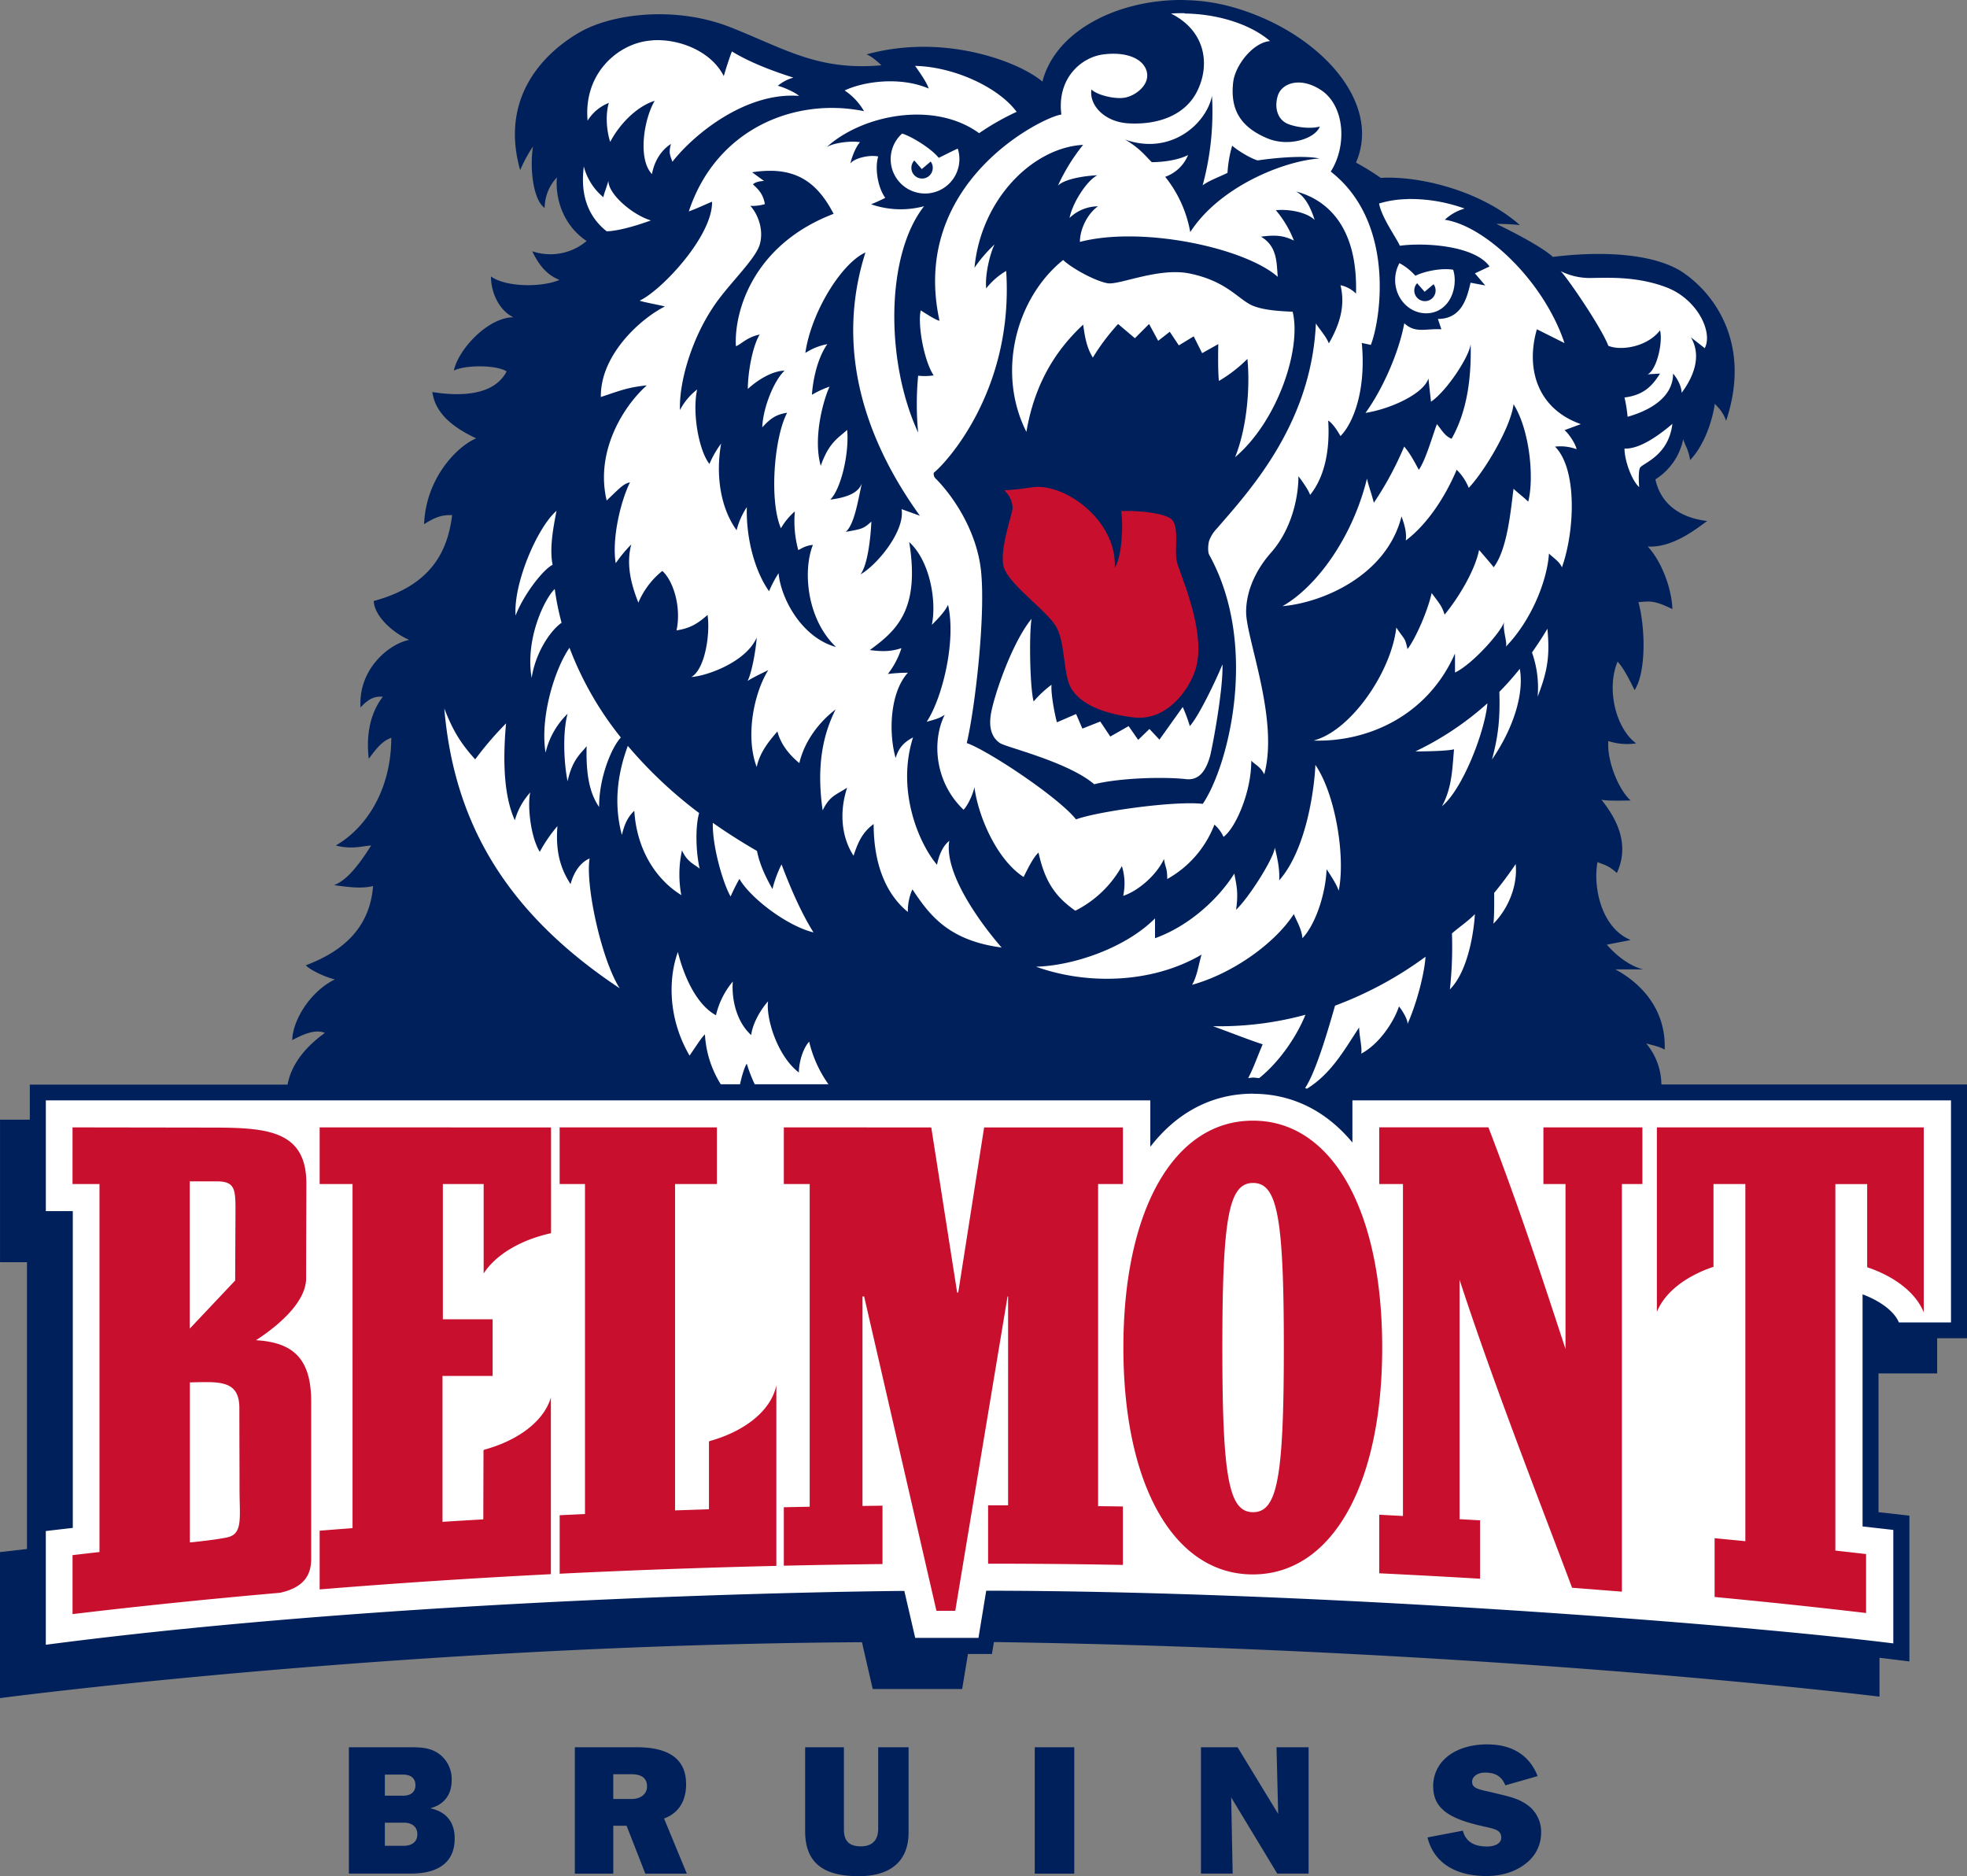
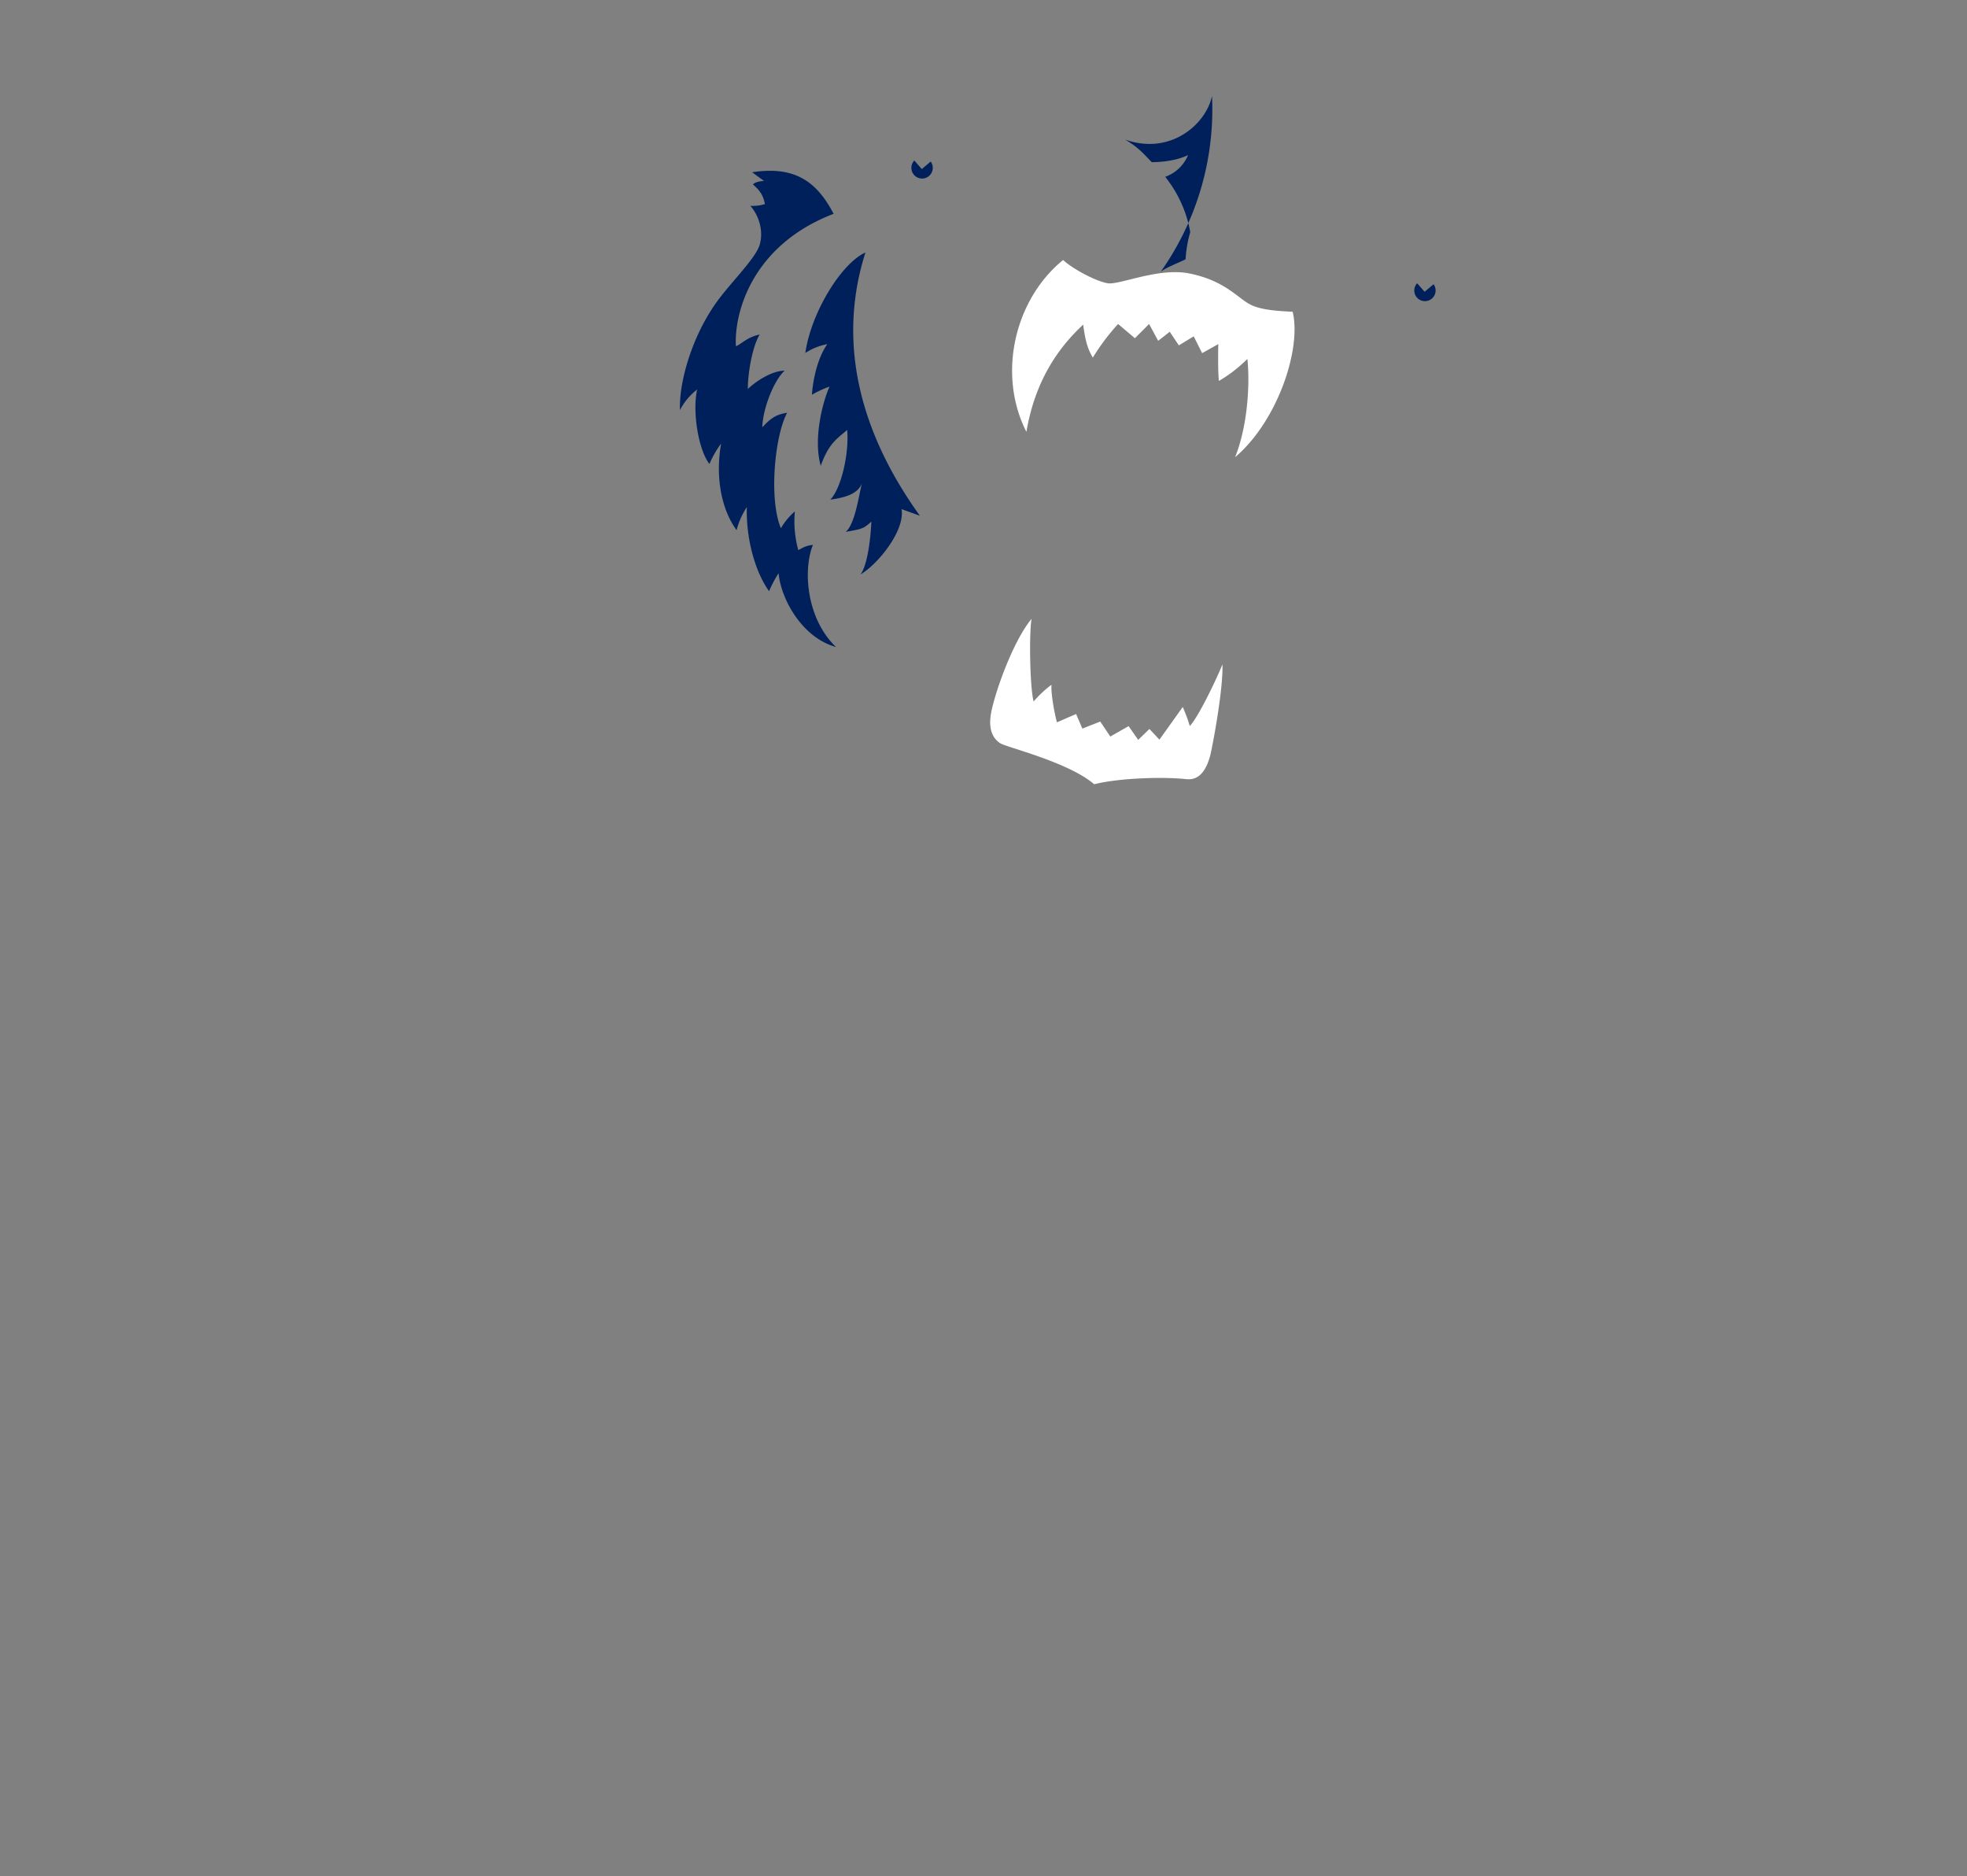
<svg xmlns="http://www.w3.org/2000/svg" id="Layer_1" data-name="Layer 1" viewBox="0 0 723.06 689.58">
  <rect x="0" y="0" width="723.06" height="689.58" fill="#808080" stroke="none" />
  <defs>
    <style>.cls-1{fill:#00205b;}.cls-2{fill:#fff;}.cls-3{fill:#c8102e;}</style>
  </defs>
  <title>belmont-bruins-logo</title>
-   <path class="cls-1" d="M448.66,30.21h0c-23.52-.31-47.07,10.84-52,30-8.5-7.28-36.13-17.9-64.67-10,1.83.6,4.56,3.07,5.47,4-23.37,2.08-35.6-6.15-55.53-14S238.8,35.1,226.68,42c-11.88,6.8-29.86,22.86-22,50.76a50.58,50.58,0,0,1,4.72-8.71c-1.23,7.59-.09,19.5,4.28,22.59a16.55,16.55,0,0,1,4.51-11.23c-.71,7.89,2.41,17.74,10.93,23.37a20.62,20.62,0,0,1-20,3.77c2.45,5.08,5.26,8.63,10,10.54-6.57,2.82-19.71,2.68-25.18-1.27,0,6,3.09,12.57,8.26,15-9.11,0-20.09,11.41-21.9,19.6,4.3-2.16,15.69-2.11,19.41.3-4.56,8.72-16.37,9.3-27.31,7.59,1,7.12,6.37,12.44,16.09,17-7.6,3.33-18.51,15.18-19.12,31.57,5.16-3.34,7.57-3.35,10.31-3.35-1.57,12.52-7,25.69-28.83,31.57.31,6.07,7.91,12.17,13.05,14.29-7.58,1.52-18.8,10.89-17.89,24.85,2.76-3.07,5.15-4.24,8.19-3.94-5.17,6.67-6.07,15.22-5.17,22.8,2.57-3.49,4.81-6.5,8.27-7.72,0,18.52-8.71,32.83-20.39,39.58,5.75,1.52,9.39.27,13,0-3.65,5.77-8.51,12.75-13.67,14.57,6.46.92,10.43,1.26,14.37.35C149.29,373,137.13,380.74,125.89,385c2.13,2.29,9.17,5,10.71,5.16-9.13,4.48-15.52,15-15.71,22.35,5.83-3.2,9.41-3.76,12-2.66-8.09,5.81-12.5,12.37-13.71,19H24.43v12.88H13.48v52.4h9.91v105.4l-9.92,1.14v53.67s147.45-19.53,316.85-20.55l3.95,17.2h32.88l2.14-12.88h8.81s.31-1.85.73-4.38c185.75,2.71,325.53,20.07,325.53,20.07V639.5l11,1.36V587.28L704,586V535h21.56V522.06h11V428.8H624.19a23.88,23.88,0,0,0-5.59-15.08c3.11.85,4.81,1.14,6.8,2.27.56-15.6-9.64-24.95-18.16-29.5h10.21c-4.54-1.12-9.35-4.53-13.32-9.07l8.78-1.71c-11-4.54-13.89-19.84-12.2-28.64,2,.85,4,1.13,7.11,4,5.39-11.63-1.43-21.56-5.67-26.94,2.26.56,9.07.29,10.76.29-4-3.41-8.78-13.9-8.23-21.85a21.9,21.9,0,0,0,10.22.85c-7.37-5.38-11.06-19.84-6.81-30.05,2.27,2.55,4,5.95,6.25,10.49,4.25-6.53,4-22.69,1.42-32.34,4.26-.28,5.38-.86,12.48,2.55-.29-7.66-4-17.58-9.08-23,8.79.56,17.3-6,21.83-9.36-11.34-1.42-17.3-7.38-19-15.32a22.75,22.75,0,0,0,10.21-14.74c.85,2.55,2,4,2.55,7.65,5.39-5.67,8.23-14.75,9.08-20.7,1.14,1.41,2.84,2.55,4.15,6.27,9.54-28.61-4.63-47-16-54.61-9.11-6.06-26.44-8.23-47.68-5.63-5.2-4.76-20.8-12.13-20.8-12.13a79.07,79.07,0,0,1,8.66.43c-14.73-13-37.7-18.19-51.13-17.33a100.64,100.64,0,0,0-9.1-5.64c10-23-15.16-49.39-47.23-57.63a68.94,68.94,0,0,0-16-2.08ZM560.3,671.34c-12.39,0-20,6.55-20,15.39,0,7.63,5.09,11.38,15.59,14.06,6.17,1.61,9.44,1.47,9.44,4.89,0,1.8-1.94,3.2-5.22,3.2-5,0-7.89-1.94-8.9-5.82l-13,2.48c2.21,9,9.9,14.19,21.67,14.19,6.36,0,11.72-2,15.54-5.5a14,14,0,0,0,4.55-10.3,12.11,12.11,0,0,0-4.48-9.9c-3.62-2.88-7.84-3.63-12.39-4.76-5.49-1.34-8.49-1.46-8.49-4.21,0-1.81,1.94-3.35,4.74-3.35,3.82,0,6.08,1.35,7.49,4.69L578.69,683c-2.94-7.56-9.29-11.64-18.39-11.64ZM141.72,672.4v46.44h22.62c10.72,0,16.27-4.47,16.27-12.91,0-6-3.07-9.83-9-11.1,5.15-1.34,7.9-5,7.9-10.38a11.54,11.54,0,0,0-4-9.11c-3.21-2.67-6.69-2.94-11.18-2.94Zm83.06,0v46.45h14.13v-17.6h4.89l6.88,17.6h15.26l-8.37-20.27c5.23-1.88,8.11-6.3,8.11-12.59,0-9.11-6.09-13.59-18.21-13.59Zm84.66,0v30.93c0,11.18,6.29,16.46,19.62,16.46,12,0,18.4-5.69,18.4-16.13V672.4H336.29v29.92c0,4.28-2.22,6.5-6.43,6.5s-6.17-2-6.17-6.1V672.4Zm84.4,0v46.45h14.52V672.4Zm61.1,0v46.44h11.65l-.54-28,16.93,28H494.5V672.4H482.71l.61,24.5L468.4,672.4Zm-216,9.91h6.56c3.89,0,5.82,1.47,5.82,4.55,0,2.54-2.13,4.55-5.61,4.55H238.9v-9.1Zm-84,.14h6.74c2.82,0,4.5,1.39,4.5,3.88s-1.68,3.87-4.5,3.87h-6.74v-7.75Zm0,17.67h6.94c3.15,0,5,1.6,5,4.28s-1.88,4.22-5,4.22h-6.94Z" transform="translate(-13.47 -30.21)" />
-   <path class="cls-2" d="M448.93,35.05c-1.67,0-3.32,0-5,.15,12.84,6.42,14.49,19,9.5,28.76-4.39,8.56-14.13,12.19-25.08,11.59-9-.49-14.61-6.84-13.66-12.47,1.71,1.9,8.45,3.75,12.36,3s8.78-4.52,8.07-9c-.78-4.9-6.9-8-15.93-6.89-8.33,1-17.28,8.93-15.56,22.11-6.81.87-55.88,24.92-44.8,75.8-1.43-.24-5.35-2.86-6.9-3.8-1.19,5.23,1.19,18.54,4.75,23.88a22.27,22.27,0,0,1-5.7.12,109.69,109.69,0,0,0,0,20.92C338.9,163.07,339,124,353.16,106a33.24,33.24,0,0,1-19.49-.71,54,54,0,0,0,5.23-2.37c-2.73-3.69-3.92-10.81-2.61-15.2-3.33-.72-9,.7-10.22,2.61.71-3.33,2.57-7,3.56-7.85-3.18-.59-9.58.16-12.24,1.78,12.73-11.66,39.22-17.29,56-5.1a93.94,93.94,0,0,1,13.79-7.85c-6.66-9-23-16.57-37.32-16.88,2.37,3.34,4.28,6.19,5,8.33-10.46-4.52-24-2.62-30.9.71a22.7,22.7,0,0,1,7.12,7.6c-25.66-5.22-54.43,6.66-64.41,36.84,3.33-1.18,6.66-2.84,8.55-3.56.24,12.6-18.53,32.56-26.61,36.36.95.47,7.6,1.67,9.27,2.14-9,4.52-23.78,17.83-23.54,33.28,7.13-2.38,10-3.57,16.89-4.28-8.8,7.85-19,24.48-14.75,42.31,4.76-4.52,6.18-6.18,8.56-6.66-3.8,7.85-6.65,21.39-5.23,29.71a51.41,51.41,0,0,1,5.71-6.9c-2.15,8.08.47,15.93,2.61,21.4a29.73,29.73,0,0,1,8.8-11.65c3.8,3.33,7.12,12.84,5.23,21.86,4-.7,6.89-1.65,11.4-5.7,1,6.42-.71,19.74-5.93,22.82,6.17-.47,20.19-5.71,24-14.5-.25,4-1.67,12.6-3.34,15.93,3.1-1.91,5.95-3.09,7.61-4-5.22,8.31-8.56,24.23-4.27,35.65,1.17-5.47,4.52-9.5,7.61-13.07,1.43,5.47,5.22,9.27,8.07,11.64,1.9-8.31,7.62-15.44,13.32-19.72-4.52,9-7.14,20.44-4.76,37.07,2.61-5.23,4.51-5.46,9-8.31-3.34,10.22-1.43,19.26,2.37,25,1.9-5.94,3.8-9,7.38-11.65,0,7.6,1.17,23,12.58,32.32a19.24,19.24,0,0,1,1.67-8.31c6.18,9.26,13.07,18.77,32.8,21.38-5.23-5.94-21.39-26.14-19.25-39.22-2.61,2.14-3.81,5.48-4.52,8.8-6.66-7.84-15-27.33-8.8-46.81-3.08,1.65-5.22,3.56-6.4,7.59-2.62-9.27-2.15-24,4.5-31.37a63.41,63.41,0,0,0-7.36.47,30.41,30.41,0,0,0,5-9.5c-4.28,1.43-7.61,1.19-11.64.71,9.74-7.13,18.54-14.74,14.49-39.7,7.6,6.94,10.15,21.59,8.32,30.43,2.14-2.14,4.75-4.75,5.95-7.37,3.08,13.31-2.14,34.46-7.85,43,2.38-.71,4.75-1.18,6.65-2.61-4.76,9.51-3.79,24.72,6.91,34.94,1.66-1.67,3.55-6,4-8.33,1.2,10,7.85,26.39,18.07,33.05,1.9-3.81,3.56-7.13,5.48-9,2.36,10.92,6.41,16.4,13.53,21.39a40.38,40.38,0,0,0,17.12-16.4,21.48,21.48,0,0,1,.48,10.93c5.22-1.67,12.12-7.37,15-13.55.48,3.33,1.19,3.1,1.19,7.37a38.82,38.82,0,0,0,17.35-20,13.38,13.38,0,0,1,3.34,4.51c4.27-3.09,10.21-16.16,10.21-28,1.66,1.68,3.33,2.15,4.76,5,5.47-20.21-6.66-49.9-6.66-59.66,0-8.56,4.34-16.36,9-21.63,7.85-8.79,10.23-20.7,10.23-28.28,1.42,1.89,3.8,5.22,4.28,6.89,5.22-6.42,7.37-16.17,6.66-27.34,1.66,1,3.56,4,4.51,5.71,4.52-4.52,9.51-16.4,7.84-34.23l3.32.71c3.58-9,9.27-44.92-14.73-63.7,6.19-9.75,5-24.34-3.57-29.95-7.6-5-14.5-2.61-15.92,2.14s.24,8.8,3.57,10.22c3.66,1.57,9.5,1.9,11.89,1-1.44,4.27-11.18,7.85-19.5,4.28-10.05-4.3-13.4-10.87-12.35-20.43.72-6.41,7.38-14.74,13.57-15.22-7.48-6.44-19.71-10-31.4-10.13h0Zm-195.51,10a24.33,24.33,0,0,0-4.07.58C239.09,48,228,58.2,229.47,74.56a16,16,0,0,1,7.8-6.53c-1.51,5.28-.49,11.32.51,14.33,4-7.54,10.56-13.33,16.35-15.1-4,6.81-6.28,21.4-1,26.94,1.25-6.8,5.28-10.06,7-11.07-1,3.27-.25,4.27.51,6.54,8.06-10.32,27.18-25.72,46.56-24.21-1-1-5-3-7.81-3.72a15.26,15.26,0,0,1,5.73-3c-9.86-3.13-17.18-6.3-22.59-9.62-.76,1.76-2.52,7.3-3,9.06-4.58-9.09-16.28-13.77-26.13-13.16Zm91.65,34.26a12.63,12.63,0,1,0,21.07,9.41,12.23,12.23,0,0,0-.61-3.89c-2.51,1.11-5.37,2.66-7,3.38-2.74-3.45-10.11-7.95-13.44-8.9Zm-117,12c-.36,3.67-2,15.74,8.43,23.92,4.26-.13,10.73-2,16.23-4-6.83-2.08-15.62-9.65-15.62-14.53-.86,3-1.58,4.51-1.84,6a21.68,21.68,0,0,1-7.2-11.35ZM530.81,103.4a37.46,37.46,0,0,0-10.4,1.61c1,5.38,6.66,13,7.61,15.52,9.5-1.26,27.56,0,33,7.62l-5.38,2.53,3.8,4.44-5.4-1c-1.26,5.38-3.15,13.31-12,13.31l1.27,3.8c-6-.31-9.51,1.59-13.63-2.21-1.9,10.45-7.85,24.12-14.26,32.95,9.82-1.58,21.54-7.28,23.13-12.67l.95,8.55c5.71-3.8,14.26-16.79,14.57-21.24.32,12.37-1.26,24.73-7,34.87-2.54-1-3.8-3.48-5.39-5.39-1.27,3.17-4.12,13.31-6.66,16.79-2.21-4.11-3.48-6.34-5.38-8.54A121.6,121.6,0,0,1,518.5,215c-1-3.81-1.89-6-2.54-8.88C510.59,228,497.27,246,484.91,253c14.89-1.27,38.36-11.4,43.75-33,1.26,3.49,1.89,6,1.57,8.87,7.6-5.7,14.27-15.52,18.71-26a19.11,19.11,0,0,1,4.43,6.65c6-6.33,15.52-22.5,16.47-30.74,6,9.51,7.62,27.25,5.39,35.81-1.58-1.58-4.12-3.48-5.39-4.75-1,7.61-2.22,22.19-7.29,28.85-1.26-1.59-3.47-4.13-5.38-6.35-1.58,7.92-7.93,18.06-12.67,23.77-1-3.17-1.91-4.12-4.77-7.93-1.26,6-5.71,16.49-8.87,20.61-1-4.43-.94-3.17-4.11-7.92-1.9,16.48-16.8,38-30.43,41.53,19.64.63,41.83-8.89,52-32v7c6.66-3.16,17.44-15.54,18.07-18.71-.63,3.17,1.27,7.61.63,9.2,9.51-9.83,15.21-24.4,15.84-34.23,1.59,1.59,3.81,2.85,4.77,5.08,4.75-13.32,5.7-36.14-2.54-44.37a17.18,17.18,0,0,1,7.92.94c-.32-1.9-2.84-5.7-4.43-7l6-2.22c-16.16-5.7-20.28-20.6-16.16-34.86l10.15,5.08c-7.61-22.82-29.16-43.11-44-45.33a17.6,17.6,0,0,1,7.28-4.11,58.54,58.54,0,0,0-21-3.51Zm-2.92,23.53a12.81,12.81,0,0,0-1.57,6.19c0,6.77,5.12,12.24,11.42,12.24s10.48-5.47,10.48-12.24a13,13,0,0,0-.57-3.76c-4.09-.76-10.58.54-13.89,2.21a21.29,21.29,0,0,0-5.87-4.65Zm59.21,2.85c2.56,2.56,15,20.72,17.58,27.52,4.82,2,14.47.28,19-5.68,1.13,4.25-1.14,14.47-4.54,16.17l4.54-.28c-2.84,4.54-6,7.93-13.05,8.79a53.33,53.33,0,0,1,1.14,7.09c5.11-1.42,16.72-5.67,16.72-15.88,1.7,2,3.13,4.82,3.13,7.09,3.4-4.54,7.94-12.77,3.41-20.42l5.1,4c3.12-6-2.85-18.14-14.19-22.4s-22-3.4-28.63-3.4a23.93,23.93,0,0,1-10.22-2.56ZM628.23,186c-4,3.41-11.64,9.36-17.6,9.08,0,4.25,2.56,11.62,5.4,14.17-.28-3.11-.17-6.17.28-7.08.86-1.7,10.5-4.26,11.92-16.17ZM218,218c-7,6.08-15.84,26.58-15,38.44,3-7.82,10.21-17,13.6-18.63-1.19-6.18.22-13.44,1.43-19.81Zm-.64,28.72c-3.89,3.79-10.88,18.61-8.46,32.64,1.35-8.91,6.54-17.07,11-20.27a97.18,97.18,0,0,1-2.5-12.37Zm364.93,14.58c-1.62,2.75-3.53,5.69-5.67,8.72a38.79,38.79,0,0,1,2.08,16.25c3.81-9.82,4.48-15.19,3.59-25Zm-359.48,7c-5.28,7.53-10.94,25.32-8.79,38.54a29.22,29.22,0,0,1,8.09-14.29c-1.89,7-1.35,18.06,0,24.81,1.89-8.63,5.4-10.52,7-12.95-.27,10.51,1.07,17.26,4.58,22.39,0-11,4.64-21.94,8-25.53A121.27,121.27,0,0,1,222.83,268.34Zm349.32,7.74a109.43,109.43,0,0,1-7.5,8.45c.25,9.14-.2,15.6-2.72,24.88C570,297.59,573.73,285,572.15,276.08ZM560.24,288.7a111.05,111.05,0,0,1-26.5,17.69c3.8,0,11.7-.14,14.23-.78-.64,6.66-.63,13.93-4.43,20.91,7.58-6.21,15.76-27.36,16.7-37.82Zm-383.44,2c3.51,41,21.85,74.44,64.47,102.75-6.74-10.52-12.68-38-11.06-47.72-3.78,1.61-6,5.66-7,9.43-4.59-7-5.38-13.75-4.84-21.31a53.43,53.43,0,0,0-6.48,9.45c-3.5-5.67-4.58-17.53-3.49-21.85a25.63,25.63,0,0,0-5.68,10.25c-3.77-8.36-4.59-20.51-3.23-35.61a121.32,121.32,0,0,0-11.34,13.22c-5.11-5.66-8.08-10.25-11.32-18.62h0Zm67.43,13.71c-3,8.14-5.66,19.73-2.16,32.67,1.34-5.65,3.22-7.54,4.57-8.88.81,13.47,7.29,24.8,17.27,31a41.33,41.33,0,0,1,.26-16.45c1.89,4.31,4.6,5.12,6.49,6.74-1.56-7-1.5-16.07-.19-20.45a161.17,161.17,0,0,1-26.18-24.64ZM497,311.32c-.32,8.23-3.17,31-13.31,42.46.31-4.44-1-9.51-1.59-12-.64,4.43-9.82,18.69-14.26,22.81,1-6.66,0-9.51-.63-13.31-6,9.51-16.79,19.33-29.16,23.77v-7.29c-11.09,11.1-30.42,17.43-43.73,17.75,18.38,6.66,42.46,6.34,60.84-4.44-1,3.18-1.59,7.93-3.49,11.1,14.89-4.12,30.44-15.21,37.41-26,1,2.54,2.85,5.38,3.16,8.87,5.07-5.39,8.56-16.8,8.88-25.35,1.26,1.9,3.8,5.71,4.44,7.92,2.53-12-1-35.17-8.56-46.26Zm-221.5,21.39c-.21,8.68,3.85,22.44,6.54,27a68.41,68.41,0,0,1,3.24-6.48c3.76,6.74,17.26,17.26,27.24,19.68-5.67-8.9-10.41-21.45-11.76-25a43.29,43.29,0,0,0-3.34,9.06c-3.51-6.21-4.9-10.17-5.69-14q-8.65-5-16.23-10.34ZM570.63,347.8c-2.49,3.66-5.07,7.18-7.91,10.59,0,2.32.09,9-.3,11.33,5.4-5.39,9-13.9,8.21-21.92Zm-15,18.39c-2.68,2.76-5.52,4.55-8.43,7.09a143.65,143.65,0,0,1-.76,20.58c6.56-6.55,8.8-20.73,9.19-27.67Zm-293,14c-3.24,8.9-4,23.73,4.32,38,3.5-5.12,4.31-6.47,5.65-7.81a38.57,38.57,0,0,0,5.82,18.35h7.08c.73-3.41,1.73-6.51,2.48-7.57a53.42,53.42,0,0,0,2.93,7.57h27.1a44.67,44.67,0,0,1-7.1-15.67c-2.43,2.7-3.78,7.83-3.78,11.34-8.1-6.21-12.14-20.23-11.32-26.16-2.7,3-5.67,8.08-6.21,12.4-5.12-4.59-7.29-12.67-6.75-19.68a29.75,29.75,0,0,0-6.19,12.4c-6.47-3.5-11.34-12.66-14-23.19Zm274.89,1.64a136.42,136.42,0,0,1-33.29,18c-2.27,7.85-6.9,24.15-11,30.26l.64.28c9.08-5.55,14.1-14.85,19.22-22.54,0,3.08,1.15,7.32.77,9.63,6.55-3.47,11.95-11.57,13.87-17.35,1.56,1.93,3.48,5.4,3.09,6.55,3.47-7.7,6.28-18.7,6.67-24.87Zm-44.18,21.35a120.3,120.3,0,0,1-34,4.2c5.39,1.93,14.45,5.49,18.29,6.65-1.83,4.2-3.35,8.71-5.33,12.4.62,0,1.2-.16,1.82-.16s1.47.15,2.22.19c7.82-6.27,14-15.81,17-23.28Zm-19.21,29c-15.24,0-28.13,7-37.81,19.52V434.64h-406v40.7h9.91V591.79c-.23,0-9.92,1.14-9.92,1.14v41.8C171,616.3,343.36,614.94,345.9,614.94l4,17.27h23.25L376,614.86c119.6.11,274.93,12.06,333.44,19.37V592.52l-11.3-1.28V505.93c6.69,2.51,11.75,6.38,13.35,10.34h19.16V434.64H510.61v15.49c-9.56-11.51-22-17.91-36.55-17.91Z" transform="translate(-13.47 -30.21)" />
-   <path class="cls-1" d="M411.63,83.45c-18.54,1-37.56,20-39.94,45.16a52.39,52.39,0,0,1,7.37-8.56c-1.66,3.34-3.55,11-3.08,16.17a26.09,26.09,0,0,1,7.36-6.43c2.85,44.22-22.58,71.07-26.62,74.17a2.46,2.46,0,0,0,.94,2.38c7.62,7.84,15,20.44,16.41,33.51,1.77,16.24-2.13,50.39-5.22,63.47,7.6,2.62,33.52,19.73,40.17,28.05,7.6-2.85,35.89-6.9,46.58-5.71,9.27-13.54,20.92-58,2.38-91.51-.58-1.05-.46-3.6-.06-5.12a13,13,0,0,1,2.91-4.62c12.59-14.5,34.7-38.75,36.36-75.36.72,1.43,3.8,4.76,4.76,7.37,4.51-7.84,5.95-14.49,4.28-21.38a11.28,11.28,0,0,1,5.7,3.09c.72-25.19-11.17-34.7-22.1-37.56,3.33,1.67,5.46,5.94,6.89,10.46-3.33-3.09-10-4-14.26-3.56a39.21,39.21,0,0,1,6.65,11.17c-3.8-1.91-6.88-2.15-12.12-1.44,6.18,3.57,5.71,10,6.18,14.76-12.12-10.7-49.92-18.78-72.73-12.84,0-4.76,2.86-10.47,6.66-13.08a15.28,15.28,0,0,0-10.47,4.27c1.19-5.94,6.67-14,10.23-15.68-5.22.23-12.13,1.43-14.49,3.81a69.38,69.38,0,0,1,9.26-15Z" transform="translate(-13.47 -30.21)" />
  <path class="cls-2" d="M404.27,125.77c-17.6,14.25-24.4,41.68-13.5,63.17,3.16-18.63,11.56-30.77,20.87-39.41.71,5.22,1.41,8.55,3.55,12.11a80,80,0,0,1,9.29-12.35l6.17,5.23,5.22-5.23,3.34,6.18,4.26-3.32,3.34,5,5.46-3.32,3.1,6.18,5.94-3.33s-.24,9.51.23,13.54A51.72,51.72,0,0,0,472,162.13c.94,8.79.24,24.23-4.51,36.12,15.68-13.31,24.48-39.92,21.15-53.47-5.95-.24-10.94-.72-14.51-2.15-5.3-2.12-9.4-9-23.27-11.88-11.42-2.37-25.92,4.28-30.2,3.57s-12.84-5.23-16.39-8.55ZM392.63,257.69c-7.36,9-14.17,29.28-15,35.58-.77,5.52,1.11,8.6,3.55,10.13s25,6.89,34.51,15.05c9.31-2.33,25.55-2.8,33.82-1.87,5,.55,7.36-3.56,8.73-8.31.67-2.28,4.91-24.23,4.6-33.89-2.29,5.67-8.74,19.16-12,22.68a60,60,0,0,0-2.6-7l-8.57,12L436,298.14l-4.14,4-3.52-5.05-6.73,3.83-3.69-5.51L411.34,298l-2.3-5.36L402,295.69c-.61-2-2.3-10.27-2-13.8a39.61,39.61,0,0,0-6.57,6.14c-1.38-5.06-1.7-24.52-.78-30.34Z" transform="translate(-13.47 -30.21)" />
-   <path class="cls-3" d="M395,209.16a14.77,14.77,0,0,0-2.33.17,99.78,99.78,0,0,1-10.07,1.1,8.9,8.9,0,0,1,3.09,6.67c-.23,2.38-4.75,15-3.34,21.15s14.3,15.11,18.78,21.39c3.56,5,3.06,14.13,5,20.92s10.22,11.65,24,13.32c12.83,1.55,21.18-11.27,23.06-18.55,3.56-13.79-6.18-34.46-7.13-38.74s1.08-13.28-2.14-15.69c-2.86-2.15-11.88-3.08-18.3-2.85.71,4.28.47,16.4-2.38,20.92.89-16.34-16.18-29.76-28.24-29.81Zm79,232.94c-28.95,0-47.58,32.73-47.58,83.4s18.63,83.38,47.58,83.38,47.56-32.7,47.56-83.38S503,442.1,474.09,442.1Zm-254.81,2.47V465.4h9.32V586.68l-9.31.44v21.5q39.11-1.92,79.65-2.88l0-66.43c-1.83,9.21-11.42,16.93-24.57,20.57l-.2.16v24.89l-12.46.41V465.4H277V444.57Zm301.28,0V465.4h8.72v122l-8.72-.46v21.52q18.71.91,37.07,2V589l-7.54-.43V500.58c12.71,39,30.15,83.24,41.35,113.19l18.32,1.44V465.39h7.54V444.58H580.82v20.81h8.12V526c-9.14-27.82-16.78-51.27-28.33-81.44H520.56Zm-480.34,0V465.4h9.91V600.65c-3.32.36-6.61.75-9.9,1.14v21.74h0v-.07q37-4.41,76.31-7.84c8-1.82,11.41-5.78,11.41-12.46V545.39c0-15.26-6.08-21.79-20.29-22.59C113.12,519.19,126,509.91,126,500c0-12.26.09-27.47.09-34.8,0-20.62-16.25-20.56-37.65-20.56Zm90.84,0V465.4h12.09V591.87q-6.06.45-12.09.94v21.58q41.43-3.39,85-5.6V543.85c-2.52,8.61-11.87,15.74-24.43,19.16l-.34.27-.07,25.36c-5,.29-10,.59-15,.91V535.92h18.43V515.11H176.26V465.4h15v32.85c4.46-6.87,13.49-12.3,24.77-14.79V444.59Zm170.63,0V465.4h9.51V584l-9.51.18v21.49q18-.4,36.27-.6V583.61l-7.35.1v-77h.6l26.58,115.55h6.92l19.22-115.55h.2v76.76c-2.46,0-4.88,0-7.35,0v21.46q25,0,49.55.46V583.91c-3-.06-6.07-.08-9.11-.13V465.4h9.12V444.59H375.23l-9.52,60.68h-.4l-9.51-60.68Zm320.93,0v67.82c2.89-7.17,10.59-13.15,20.81-16.57V465.4h11.71V596.66l-11.3-1.1v21.61q28.45,2.69,55.68,5.89V601.39l-11.29-1.28V465.41h11.69v30.51l.1.09c10.19,3.44,17.83,9.41,20.7,16.56v-68h-98.1ZM83.22,464.41h10c6.51,0,6.81,2.93,6.81,10.15,0,4.13-.11,21.17-.11,26.29L83.22,518.54V464.41ZM474.1,465c8.92,0,11.3,12.55,11.3,60.46S483,586,474.1,586s-11.3-12.53-11.3-60.45S465.17,465,474.1,465ZM90.75,538.21c6.69.21,10.71,1.83,10.71,9.59,0,11.16.06,21.46.06,29.57,0,10.7,1.35,16.68-4.6,17.91-2.76.57-6.67,1.1-12,1.68l-1.66.16V538.31c2.78-.07,5.31-.16,7.54-.09Z" transform="translate(-13.47 -30.21)" />
-   <path class="cls-1" d="M459,65.49c-2.21,10.43-15.34,21.94-32,16,5.42,3.12,7.56,6.09,9.85,8.32,3.83,0,9.36-.62,13.35-2.61a14.23,14.23,0,0,1-8.41,8A45,45,0,0,1,451,115.52c10.79-16.74,34.39-26.18,47.51-27.06-6.34-1.33-18,0-22.7.71-2.28-.57-7.12-3.42-9.4-5.42a45.64,45.64,0,0,0-1.72,10c-2.86,1.42-6.85,2.85-9.13,4.57A103.43,103.43,0,0,0,459,65.49ZM349.56,89.19a4,4,0,0,0-1.07,2.71,3.93,3.93,0,1,0,7.1-2.32l-3.27,2.77ZM295.41,93a43.89,43.89,0,0,0-5.46.53l4.38,3.2s-2.84,0-4.09,1.25c2.52,2.21,3.82,4,4.4,7.25a15.4,15.4,0,0,1-5.35.63c2.84,3.15,5,8.83,3.47,14.2s-11.35,14.51-16.71,22.39c-8.59,12.59-13,28.58-12.63,38.48a22.94,22.94,0,0,1,6.31-7.56c-1.89,8.83.75,22.68,4.53,27.36a36,36,0,0,1,4.3-7.49c-2,11-.48,23.33,5.68,31.85A27.94,27.94,0,0,1,288,216.6c-.32,11.67,3.05,23.74,8.18,30.91a41.55,41.55,0,0,1,3.49-6.62c.86,9.36,8.51,23.65,21.12,27.12-10.93-10.42-12.19-28.37-8.49-37.53-3.16.32-4.44,1.57-5.39,1.89a39.88,39.88,0,0,1-1.25-14.2,24.17,24.17,0,0,0-5.13,6.2c-4.42-10.42-2.4-33.66,2.29-42.46-3.78.62-5.82,1.73-9.14,5.36.21-6.88,4.17-17.07,8.2-20.83-4.46.08-9.83,3.33-13.51,6.73,0-6.37,1.84-16,4.36-20-4.73.95-6.86,3.65-8.75,4.28-.7-12.3,6-37.2,35.92-48.65C314.39,98.2,307.4,92.63,295.41,93ZM331.62,123c-8.9,4-20,22.11-22.11,36.94a22.22,22.22,0,0,1,8.08-3.24c-4,5.66-5.39,14.3-5.66,18.61a35.38,35.38,0,0,1,6.48-3c-2.15,4.58-6.2,18.6-3.24,29.12,3-8.63,6.47-10.24,9.71-13.21.8,8.36-2.16,21.58-6.2,25.62,6.2-.81,10.25-2.43,11.59-5.93-1.34,5.93-2.7,15.1-5.93,17.79,5.93-1.08,6.47-1.08,9.44-3.78-.27,5.94-1.35,15.92-4,19.42,6.47-3.77,16.44-16.18,15.1-24l6.74,2.43c-21.58-29.94-30.75-63.11-20-96.82ZM534.4,134.31a3.92,3.92,0,1,0,6.05.37l-3.3,2.77-2.75-3.14Z" transform="translate(-13.47 -30.21)" />
+   <path class="cls-1" d="M459,65.49c-2.21,10.43-15.34,21.94-32,16,5.42,3.12,7.56,6.09,9.85,8.32,3.83,0,9.36-.62,13.35-2.61a14.23,14.23,0,0,1-8.41,8A45,45,0,0,1,451,115.52a45.64,45.64,0,0,0-1.72,10c-2.86,1.42-6.85,2.85-9.13,4.57A103.43,103.43,0,0,0,459,65.49ZM349.56,89.19a4,4,0,0,0-1.07,2.71,3.93,3.93,0,1,0,7.1-2.32l-3.27,2.77ZM295.41,93a43.89,43.89,0,0,0-5.46.53l4.38,3.2s-2.84,0-4.09,1.25c2.52,2.21,3.82,4,4.4,7.25a15.4,15.4,0,0,1-5.35.63c2.84,3.15,5,8.83,3.47,14.2s-11.35,14.51-16.71,22.39c-8.59,12.59-13,28.58-12.63,38.48a22.94,22.94,0,0,1,6.31-7.56c-1.89,8.83.75,22.68,4.53,27.36a36,36,0,0,1,4.3-7.49c-2,11-.48,23.33,5.68,31.85A27.94,27.94,0,0,1,288,216.6c-.32,11.67,3.05,23.74,8.18,30.91a41.55,41.55,0,0,1,3.49-6.62c.86,9.36,8.51,23.65,21.12,27.12-10.93-10.42-12.19-28.37-8.49-37.53-3.16.32-4.44,1.57-5.39,1.89a39.88,39.88,0,0,1-1.25-14.2,24.17,24.17,0,0,0-5.13,6.2c-4.42-10.42-2.4-33.66,2.29-42.46-3.78.62-5.82,1.73-9.14,5.36.21-6.88,4.17-17.07,8.2-20.83-4.46.08-9.83,3.33-13.51,6.73,0-6.37,1.84-16,4.36-20-4.73.95-6.86,3.65-8.75,4.28-.7-12.3,6-37.2,35.92-48.65C314.39,98.2,307.4,92.63,295.41,93ZM331.62,123c-8.9,4-20,22.11-22.11,36.94a22.22,22.22,0,0,1,8.08-3.24c-4,5.66-5.39,14.3-5.66,18.61a35.38,35.38,0,0,1,6.48-3c-2.15,4.58-6.2,18.6-3.24,29.12,3-8.63,6.47-10.24,9.71-13.21.8,8.36-2.16,21.58-6.2,25.62,6.2-.81,10.25-2.43,11.59-5.93-1.34,5.93-2.7,15.1-5.93,17.79,5.93-1.08,6.47-1.08,9.44-3.78-.27,5.94-1.35,15.92-4,19.42,6.47-3.77,16.44-16.18,15.1-24l6.74,2.43c-21.58-29.94-30.75-63.11-20-96.82ZM534.4,134.31a3.92,3.92,0,1,0,6.05.37l-3.3,2.77-2.75-3.14Z" transform="translate(-13.47 -30.21)" />
</svg>